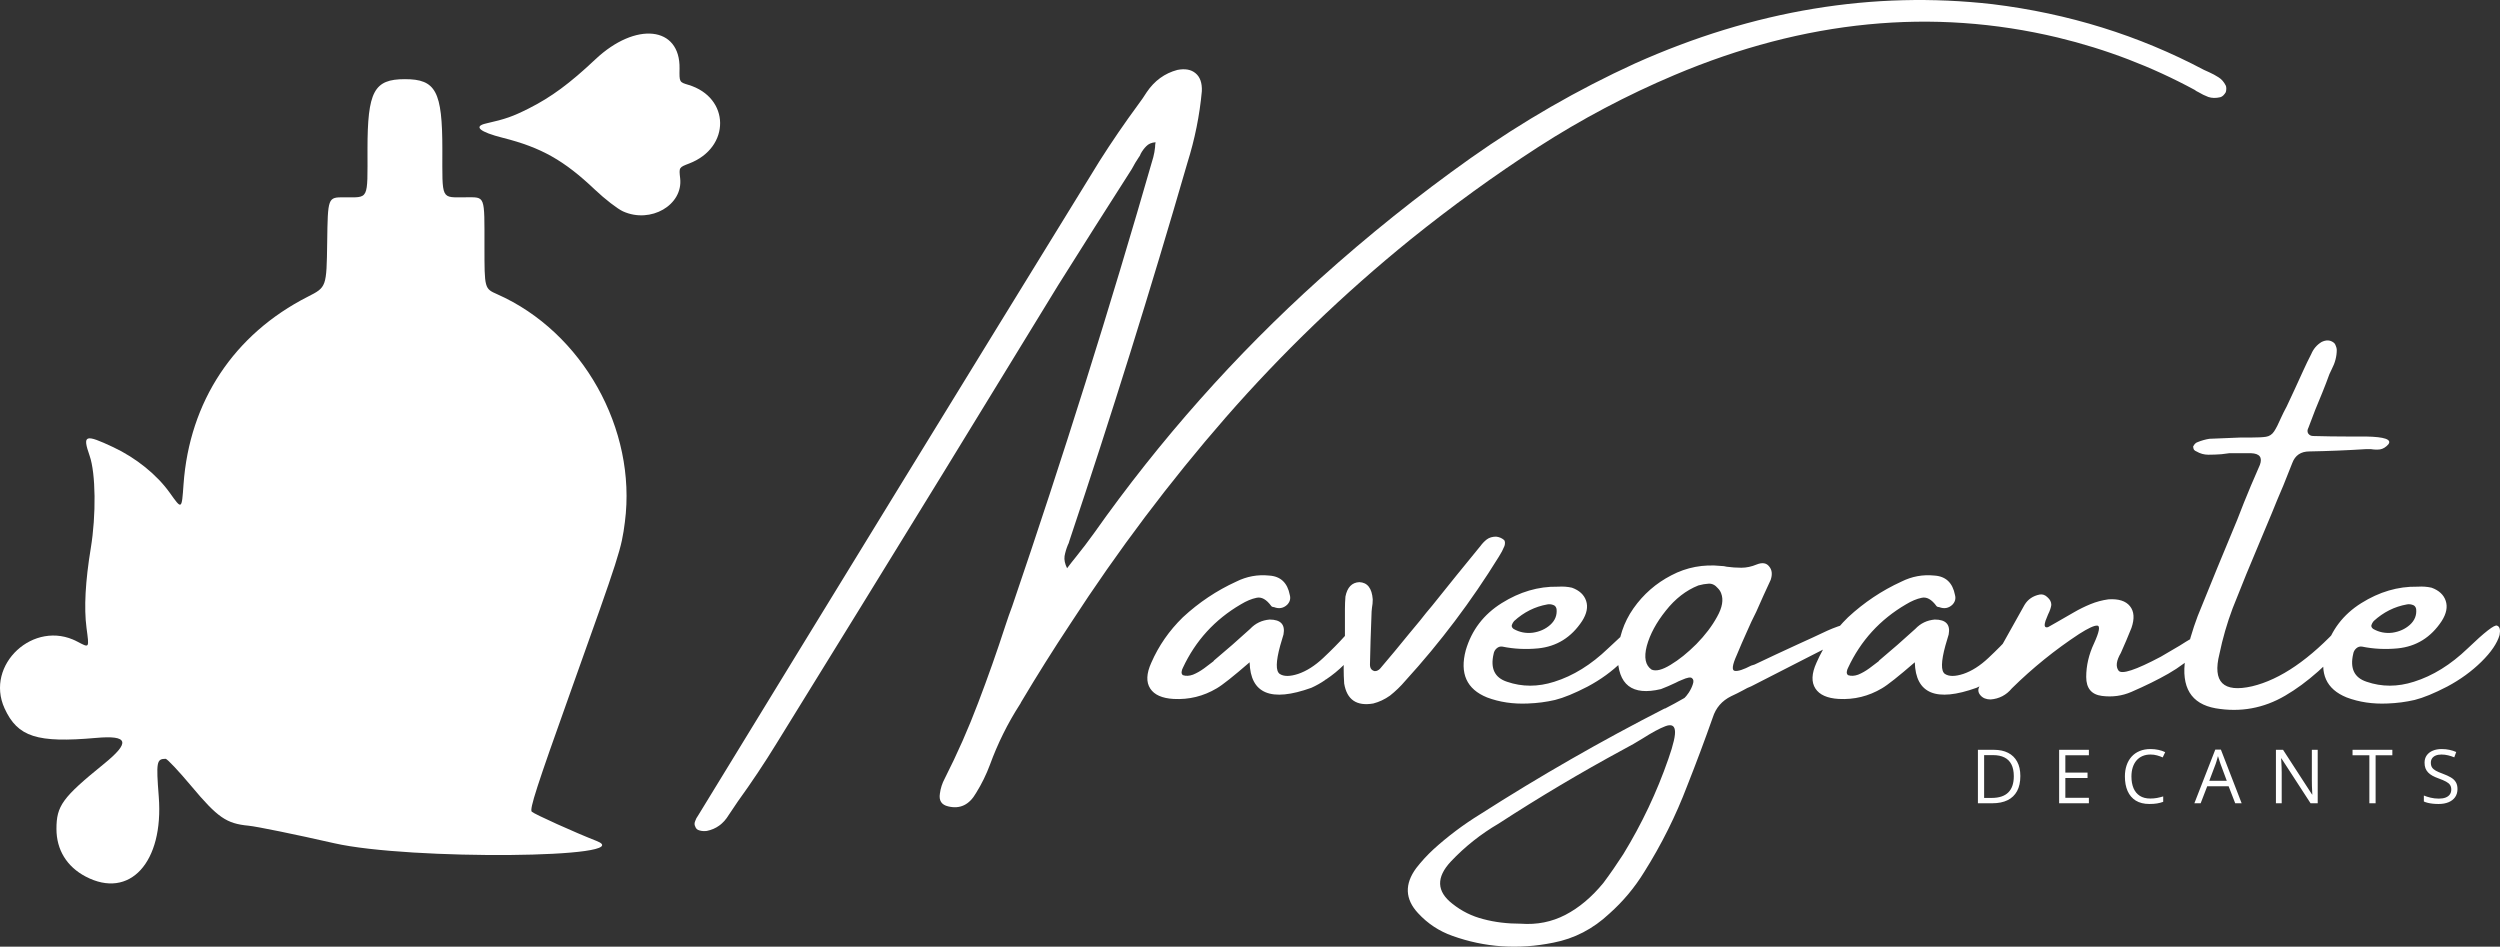
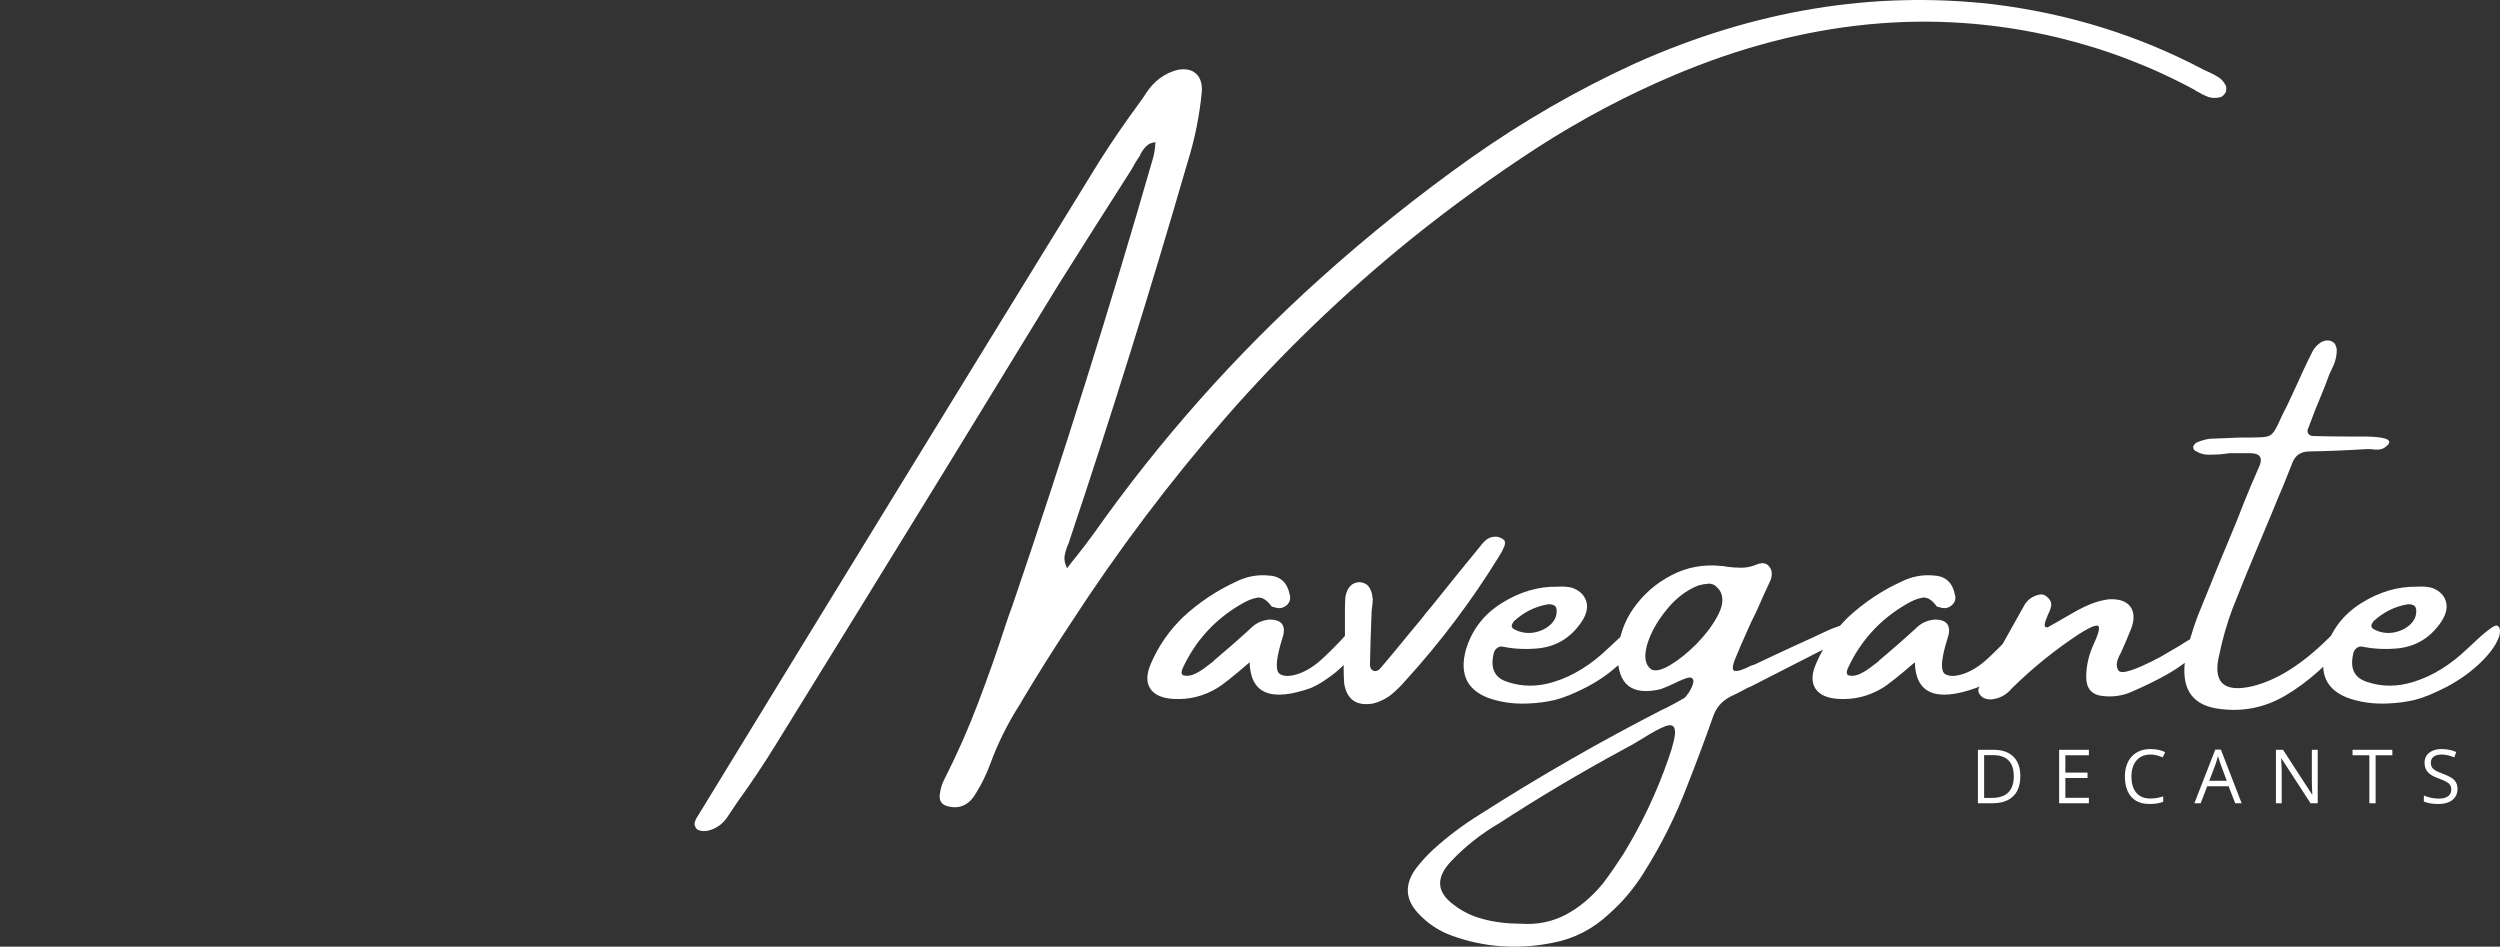
<svg xmlns="http://www.w3.org/2000/svg" xmlns:ns1="http://sodipodi.sourceforge.net/DTD/sodipodi-0.dtd" xmlns:ns2="http://www.inkscape.org/namespaces/inkscape" version="1.1" id="svg1" width="1068.651" height="404.674" viewBox="0 0 1068.651 404.674" ns1:docname="path30.svg" ns2:version="1.3.2 (091e20e, 2023-11-25, custom)" ns2:export-filename="naveganteFULL" ns2:export-xdpi="96" ns2:export-ydpi="96">
  <rect x="0" y="0" width="1068.651" height="404.674" fill="#333333" stroke="none" />
  <defs id="defs1" />
  <g id="g1" transform="translate(-1783.979,-98.505)">
-     <path style="fill:#ffffff;fill-opacity:1" d="m 1820.568,473.185 c -8.041,-4.232 -12.456,-11.441 -12.456,-20.341 0,-9.918 2.537,-13.398 20.239,-27.763 11.467,-9.306 10.563,-12.377 -3.283,-11.15 -25.285,2.241 -33.537,-0.414 -39.121,-12.588 -8.579,-18.701 12.574,-38.26 30.968,-28.635 5.401,2.826 5.221,3.09 4.038,-5.884 -1.109,-8.41 -0.489,-19.909 1.832,-33.981 2.34,-14.186 2.124,-31.996 -0.478,-39.474 -3.147,-9.044 -2.09,-9.431 10.115,-3.701 9.708,4.558 18.659,11.789 24.147,19.507 5.153,7.246 5.09,7.285 5.861,-3.582 2.515,-35.47 21.526,-64.186 53.139,-80.268 8,-4.07 8,-4.07 8.272,-23.276 0.272,-19.206 0.272,-19.206 7.168,-19.206 10.844,0 10.06,1.593 10.06,-20.459 0,-24.871 2.753,-30.041 16,-30.041 13.247,0 16,5.17 16,30.041 0,22.039 -0.77,20.459 9.975,20.459 8.49,0 8.025,-1.222 8.025,21.094 0,17.931 0,17.931 5.468,20.349 36.433,16.112 59.718,57.659 54.559,97.349 -1.512,11.637 -1.995,13.144 -23.426,73.144 -14.298,40.029 -17.414,49.675 -16.379,50.693 1.056,1.038 18.479,8.905 27.691,12.503 18.974,7.41 -80.04,8.279 -112.104,0.984 -16.67,-3.793 -33.181,-7.17 -36.692,-7.504 -9.433,-0.899 -13.17,-3.485 -24.37,-16.861 -5.411,-6.463 -10.38,-11.743 -11.043,-11.735 -3.859,0.049 -4.081,1.276 -2.929,16.186 2.171,28.113 -12.434,44.055 -31.275,34.14 z m 229.727,-284.324 c -2.35,-1.067 -7.75,-5.241 -12,-9.276 -13.201,-12.534 -22.936,-18.02 -39.319,-22.156 -9.98,-2.52 -12.772,-4.896 -7.224,-6.149 8.329,-1.881 11.409,-2.963 18.279,-6.422 9.555,-4.81 17.487,-10.662 28.441,-20.98 17.261,-16.259 36.323,-14.182 35.989,3.921 -0.107,5.814 -0.107,5.814 3.767,6.975 17.936,5.374 18.155,26.82 0.343,33.622 -4.382,1.673 -4.382,1.673 -3.849,6.311 1.314,11.446 -12.612,19.516 -24.426,14.154 z" id="path30" ns1:nodetypes="sssscscscsscsssssssscsssssscscsscssscsssss" ns2:label="Navegante" ns2:export-filename="NaveganteFULL.svg" ns2:export-xdpi="96" ns2:export-ydpi="96" />
    <path d="m 2647.598,430.224 q 0,3.859 -1.406,6.453 -1.406,2.578 -4.078,3.891 -2.656,1.297 -6.453,1.297 h -6.203 v -22.844 h 6.891 q 3.484,0 6,1.281 2.516,1.266 3.875,3.766 1.375,2.484 1.375,6.156 z m -2.797,0.094 q 0,-3.078 -1.031,-5.078 -1.016,-2 -3,-2.969 -1.969,-0.984 -4.828,-0.984 h -3.828 v 18.297 h 3.234 q 4.719,0 7.078,-2.328 2.375,-2.328 2.375,-6.938 z m 32.094,11.547 h -12.719 v -22.844 h 12.719 v 2.344 h -10.062 v 7.391 h 9.484 v 2.312 h -9.484 v 8.453 h 10.062 z m 26.328,-20.828 q -1.891,0 -3.406,0.656 -1.5,0.641 -2.562,1.875 -1.047,1.219 -1.609,2.953 -0.562,1.734 -0.562,3.906 0,2.875 0.891,5 0.906,2.109 2.688,3.266 1.797,1.156 4.484,1.156 1.531,0 2.875,-0.25 1.359,-0.266 2.641,-0.656 v 2.312 q -1.25,0.469 -2.625,0.688 -1.375,0.234 -3.266,0.234 -3.484,0 -5.828,-1.437 -2.328,-1.453 -3.5,-4.094 -1.156,-2.641 -1.156,-6.234 0,-2.594 0.719,-4.734 0.734,-2.156 2.125,-3.719 1.406,-1.563 3.438,-2.406 2.047,-0.859 4.688,-0.859 1.734,0 3.344,0.344 1.609,0.344 2.906,0.984 l -1.062,2.25 q -1.094,-0.5 -2.406,-0.859 -1.297,-0.375 -2.812,-0.375 z m 36.219,20.828 -2.812,-7.25 h -9.156 l -2.797,7.25 h -2.688 l 8.938,-22.938 h 2.391 l 8.875,22.938 z m -3.609,-9.609 -2.672,-7.203 q -0.094,-0.281 -0.312,-0.922 -0.203,-0.641 -0.422,-1.328 -0.219,-0.688 -0.359,-1.109 -0.156,0.641 -0.344,1.281 -0.172,0.625 -0.344,1.172 -0.172,0.531 -0.297,0.906 l -2.719,7.203 z m 38.875,9.609 h -3.062 l -12.453,-19.188 h -0.125 q 0.047,0.766 0.109,1.75 0.062,0.969 0.094,2.078 0.047,1.094 0.047,2.234 v 13.125 h -2.469 v -22.844 h 3.047 l 12.406,19.125 h 0.109 q -0.031,-0.547 -0.078,-1.547 -0.047,-1.016 -0.094,-2.172 -0.031,-1.172 -0.031,-2.172 v -13.234 h 2.5 z m 24.75,0 h -2.672 v -20.5 h -7.188 v -2.344 h 17.016 v 2.344 h -7.156 z m 35,-6.078 q 0,2.031 -1.016,3.469 -1,1.422 -2.812,2.172 -1.812,0.75 -4.266,0.75 -1.297,0 -2.453,-0.125 -1.156,-0.125 -2.125,-0.359 -0.969,-0.234 -1.703,-0.578 v -2.547 q 1.172,0.484 2.859,0.906 1.688,0.406 3.531,0.406 1.719,0 2.906,-0.453 1.188,-0.469 1.797,-1.328 0.625,-0.875 0.625,-2.094 0,-1.172 -0.516,-1.953 -0.516,-0.797 -1.719,-1.438 -1.188,-0.656 -3.25,-1.391 -1.453,-0.516 -2.562,-1.125 -1.109,-0.625 -1.859,-1.406 -0.75,-0.781 -1.141,-1.813 -0.375,-1.031 -0.375,-2.359 0,-1.828 0.922,-3.125 0.938,-1.312 2.578,-2 1.656,-0.703 3.797,-0.703 1.828,0 3.375,0.344 1.562,0.344 2.859,0.922 l -0.828,2.281 q -1.234,-0.516 -2.625,-0.859 -1.375,-0.344 -2.844,-0.344 -1.469,0 -2.484,0.437 -1,0.422 -1.531,1.203 -0.531,0.781 -0.531,1.859 0,1.203 0.5,2 0.516,0.797 1.625,1.422 1.125,0.609 2.969,1.281 2.016,0.734 3.422,1.562 1.406,0.813 2.141,2 0.734,1.172 0.734,2.984 z" id="text3" style="font-size:32px;line-height:0px;font-family:'Open Sans';-inkscape-font-specification:'Open Sans, Normal';text-align:center;letter-spacing:11.5px;word-spacing:0px;text-anchor:middle;fill:#ffffff;fill-opacity:1;stroke-width:0" aria-label="DECANTS" ns2:export-filename="NaveganteFULL.svg" ns2:export-xdpi="96" ns2:export-ydpi="96" />
    <path d="m 2733.033,140.066 v 0 q -2.81,0.648 -5.079,-0.108 -2.27,-0.865 -4.215,-2.053 -0.973,-0.432 -1.621,-0.973 -27.558,-14.914 -58.467,-22.371 -80.406,-19.237 -163.838,15.995 -30.477,12.861 -58.467,30.909 -27.883,18.048 -54.469,39.447 -42.797,34.691 -78.893,75.975 -35.988,41.284 -66.357,88.079 -11.023,16.643 -21.182,33.719 -0.216,0.54 -0.54,0.973 -7.781,12.104 -12.753,25.721 -2.378,6.376 -5.944,12.104 -4.323,7.565 -11.888,5.728 -4.323,-0.973 -3.566,-5.512 0.432,-3.35 2.053,-6.376 8.105,-15.995 14.266,-32.314 6.268,-16.427 11.672,-33.07 1.405,-4.323 2.918,-8.322 32.53,-95.32 60.305,-191.937 0.54,-2.053 0.756,-4.215 0,-0.973 0.216,-2.161 -2.594,0.216 -3.999,1.729 -1.405,1.405 -2.378,3.242 -0.216,0.756 -0.757,1.405 -1.621,2.378 -3.026,5.079 -15.779,24.641 -31.449,49.605 -24.424,39.987 -48.957,79.974 -35.448,57.711 -71.328,115.746 -7.889,12.861 -16.643,24.965 -2.162,3.134 -3.999,5.944 -3.35,5.512 -9.294,6.701 -1.729,0.216 -3.134,-0.216 -1.405,-0.324 -1.837,-1.729 -0.54,-0.973 0,-2.27 0.432,-1.297 1.189,-2.27 85.594,-140.062 171.619,-279.8 7.889,-12.428 16.643,-24.316 1.945,-2.594 3.566,-5.188 4.971,-7.349 13.077,-9.51 4.971,-0.973 7.781,1.405 2.918,2.378 2.702,7.673 -1.405,15.454 -6.16,30.585 -23.56,81.379 -50.47,161.677 -0.216,0.973 -0.648,1.729 -0.973,2.378 -1.405,4.755 -0.324,2.378 1.081,5.187 1.945,-2.594 3.891,-4.971 3.999,-4.971 7.565,-9.943 42.364,-59.98 96.509,-108.721 31.125,-27.991 64.519,-51.659 33.502,-23.668 70.355,-40.527 76.083,-34.043 152.815,-25.289 48.525,5.944 90.349,28.099 0.973,0.432 2.162,0.973 2.161,0.973 3.999,2.161 1.945,1.189 3.134,3.566 0.216,0.432 0.216,1.297 0,0.757 -0.216,1.513 -0.432,0.757 -1.081,1.405 -0.54,0.54 -1.297,0.757 z m -368.204,227.817 q 2.594,1.405 0.432,7.025 -3.134,4.107 -6.7,7.673 -3.566,3.566 -7.781,6.376 -0.324,0 -0.324,0.216 -2.81,1.945 -5.944,3.35 -25.829,9.294 -26.37,-10.915 -10.483,9.078 -14.049,11.131 -8.538,5.079 -18.48,4.539 -7.349,-0.432 -9.943,-4.431 -2.702,-4.107 0.432,-11.023 4.755,-10.915 13.509,-19.453 10.267,-9.51 22.803,-15.238 6.7,-3.35 14.049,-2.594 7.349,0.432 8.862,8.322 0.648,2.378 -1.189,4.215 -2.378,2.161 -5.512,0.973 -0.216,0 -0.648,-0.108 -0.324,-0.108 -0.54,-0.324 -3.134,-4.323 -6.376,-3.566 -3.134,0.648 -6.7,2.81 -16.643,9.727 -24.749,27.126 -0.432,0.757 -0.54,1.729 -0.108,0.865 0.54,1.405 1.945,0.648 4.323,-0.216 2.378,-0.973 4.755,-2.702 2.378,-1.837 3.999,-3.026 0.216,-0.324 0.216,-0.324 7.889,-6.592 15.454,-13.509 3.35,-3.566 8.322,-3.999 7.133,0 5.944,6.376 -0.648,2.378 -1.405,4.755 -2.81,10.267 -0.216,12.104 2.594,1.729 7.889,0 5.404,-1.837 10.699,-6.809 5.404,-5.079 9.078,-9.186 3.675,-4.215 6.16,-2.702 z m 62.25,-35.988 v 0 q -0.973,2.378 -2.378,4.539 -17.616,28.531 -39.987,53.064 -3.026,3.566 -6.592,6.376 -3.35,2.378 -7.133,3.35 -10.699,1.837 -12.428,-8.538 -0.432,-6.484 0,-12.861 0,-2.918 0,-5.728 0,0 0.324,0 0,-1.945 0,-3.783 0,-4.755 0,-9.51 0,-2.594 0.216,-5.296 1.189,-5.944 5.944,-6.16 5.188,0.216 5.728,7.349 0,1.945 -0.324,3.566 -0.216,1.729 -0.216,3.134 -0.432,10.483 -0.648,21.182 0,2.378 2.053,2.81 0.756,0 1.297,-0.324 0.648,-0.324 1.081,-0.865 6.268,-7.349 12.212,-14.698 2.378,-2.918 4.755,-5.728 2.594,-3.35 5.188,-6.376 10.267,-12.861 20.642,-25.505 1.189,-1.621 2.702,-2.81 1.621,-1.189 3.999,-1.189 1.945,0.216 3.35,1.405 0.432,0.432 0.432,1.189 0,0.756 -0.216,1.405 z m 50.146,49.497 q -6.268,6.16 -14.59,10.591 -8.322,4.323 -13.941,5.728 -5.62,1.297 -11.564,1.513 -9.51,0.432 -17.508,-2.594 -13.077,-5.296 -9.078,-20.21 3.783,-12.861 15.346,-20.102 11.564,-7.241 23.884,-7.025 0,0 0.216,0 3.134,-0.216 5.944,0.432 4.755,1.729 6.052,5.62 1.297,3.891 -1.729,8.646 -6.917,10.483 -18.805,11.672 -7.889,0.756 -15.238,-0.757 -1.405,-0.216 -2.486,0.757 -1.081,0.973 -1.297,2.378 -2.162,9.294 5.728,11.888 9.726,3.35 20.21,0 12.104,-3.783 23.02,-14.266 10.915,-10.483 12.536,-9.727 1.729,0.648 1.081,3.999 -1.513,5.296 -7.781,11.456 z m -46.039,-17.4 v 0 q -0.648,0.757 -0.973,1.729 -0.216,0.865 0.757,1.621 3.783,2.161 8.213,1.621 4.431,-0.648 7.457,-3.35 3.134,-2.81 2.702,-6.809 -0.324,-1.405 -1.513,-1.729 -1.189,-0.432 -2.378,-0.216 -7.997,1.405 -14.266,7.133 z m 142.764,0.973 v 0 q 0.865,-0.216 1.945,0 1.081,0.216 1.621,0.973 0.648,1.189 -0.108,2.378 -0.648,1.189 -2.053,1.837 -9.727,4.755 -19.561,9.835 -11.564,5.944 -23.236,11.888 -1.729,0.648 -3.35,1.621 -2.594,1.405 -5.188,2.594 -5.944,2.918 -7.889,9.078 -5.188,14.698 -10.915,29.18 -7.349,19.345 -18.372,36.853 -6.16,10.051 -14.914,17.832 -10.483,9.835 -23.992,12.428 -22.371,4.539 -43.121,-2.918 -8.538,-3.026 -14.698,-9.727 -8.322,-8.97 -0.757,-19.237 3.35,-4.323 7.457,-8.105 9.186,-8.322 19.885,-14.914 38.366,-24.533 78.785,-45.174 0.216,0 0.216,0 4.215,-2.161 8.322,-4.539 0.648,-0.54 1.837,-2.27 1.189,-1.837 1.729,-3.566 0.648,-1.837 -0.324,-2.594 -0.865,-0.865 -4.431,0.757 -1.405,0.54 -2.594,1.189 -3.134,1.513 -6.268,2.702 -18.48,4.431 -18.48,-14.266 0.432,-11.24 6.7,-20.21 6.376,-9.078 16.211,-14.158 9.835,-5.187 21.29,-3.999 1.189,0 2.378,0.324 3.134,0.432 6.268,0.432 3.242,0 6.592,-1.405 3.566,-1.405 5.296,0.865 1.837,2.161 0.648,5.728 -3.134,6.701 -6.16,13.617 -2.162,4.215 -4.107,8.754 -2.161,4.755 -4.215,9.727 -2.918,6.484 -0.865,6.809 2.053,0.324 7.025,-2.27 0.648,-0.216 1.405,-0.432 9.078,-4.323 18.264,-8.538 6.484,-2.918 12.861,-5.944 4.323,-1.945 8.862,-3.134 z m -76.84,58.035 v 0 q 3.35,-9.51 2.81,-12.428 -0.432,-3.026 -4.107,-1.621 -3.675,1.405 -9.618,5.187 -3.783,2.378 -8.322,4.755 -27.342,14.806 -53.28,31.665 -11.456,6.701 -20.426,16.211 -9.51,10.159 0.648,18.048 5.944,4.755 13.293,6.592 7.241,1.945 15.995,1.945 10.267,0.757 19.021,-3.783 8.754,-4.539 16.211,-13.617 4.431,-5.944 8.538,-12.32 11.888,-19.453 19.237,-40.635 z m -7.133,-38.258 v 0 q 2.81,1.189 8.105,-2.053 5.404,-3.242 11.024,-8.862 5.62,-5.728 8.862,-11.672 3.35,-5.944 1.729,-10.051 -0.432,-1.189 -1.405,-2.161 -1.729,-2.053 -3.891,-1.945 -2.053,0.108 -4.431,0.757 -7.889,3.134 -13.941,10.807 -6.052,7.565 -8.105,15.022 -1.945,7.457 2.053,10.159 z m 159.191,-16.859 q 2.594,1.405 0.432,7.025 -3.134,4.107 -6.7,7.673 -3.566,3.566 -7.781,6.376 -0.324,0 -0.324,0.216 -2.81,1.945 -5.944,3.35 -25.829,9.294 -26.37,-10.915 -10.483,9.078 -14.049,11.131 -8.538,5.079 -18.48,4.539 -7.349,-0.432 -9.943,-4.431 -2.702,-4.107 0.432,-11.023 4.755,-10.915 13.509,-19.453 10.267,-9.51 22.803,-15.238 6.7,-3.35 14.049,-2.594 7.349,0.432 8.862,8.322 0.648,2.378 -1.189,4.215 -2.378,2.161 -5.512,0.973 -0.216,0 -0.648,-0.108 -0.324,-0.108 -0.54,-0.324 -3.134,-4.323 -6.376,-3.566 -3.134,0.648 -6.7,2.81 -16.643,9.727 -24.749,27.126 -0.432,0.757 -0.54,1.729 -0.108,0.865 0.54,1.405 1.945,0.648 4.323,-0.216 2.378,-0.973 4.755,-2.702 2.378,-1.837 3.999,-3.026 0.216,-0.324 0.216,-0.324 7.889,-6.592 15.454,-13.509 3.35,-3.566 8.322,-3.999 7.133,0 5.944,6.376 -0.648,2.378 -1.405,4.755 -2.81,10.267 -0.216,12.104 2.594,1.729 7.889,0 5.404,-1.837 10.699,-6.809 5.404,-5.079 9.078,-9.186 3.675,-4.215 6.16,-2.702 z m 78.893,1.081 q 1.729,2.161 -4.323,7.889 -6.052,5.728 -12.861,9.618 -6.809,3.891 -15.779,7.781 -5.944,2.594 -12.645,1.729 -6.7,-0.865 -6.7,-8.105 0,-7.241 3.35,-14.374 3.35,-7.349 1.405,-7.565 -1.837,-0.216 -7.781,3.566 -15.454,10.159 -28.747,23.236 -3.566,4.323 -9.078,4.755 -2.81,0 -4.323,-1.729 -1.621,-1.837 -0.432,-3.891 9.51,-17.616 19.237,-34.799 2.162,-3.566 6.484,-4.431 1.837,-0.324 3.35,1.189 1.621,1.405 1.621,3.242 -0.216,1.729 -1.405,4.107 -0.54,1.405 -1.081,2.702 -0.432,1.297 -0.324,2.161 0.216,0.865 1.405,0.54 1.621,-0.865 3.242,-1.837 4.107,-2.378 7.889,-4.539 3.35,-1.945 7.025,-3.458 3.675,-1.513 7.673,-2.053 6.484,-0.432 9.186,2.918 2.702,3.35 0.648,9.294 -2.162,5.404 -4.539,10.699 -2.918,4.971 -0.973,7.565 1.945,2.594 18.048,-5.944 l 8.105,-4.755 q 11.456,-7.349 12.32,-5.512 z m 61.169,1.729 q -14.482,17.075 -28.423,25.181 -13.833,8.105 -29.72,5.404 -15.779,-2.81 -12.969,-21.29 1.945,-9.294 5.296,-18.156 8.322,-20.642 16.859,-41.068 2.81,-7.349 5.944,-14.806 0.757,-1.621 1.405,-3.242 1.189,-2.702 2.378,-5.512 1.729,-4.755 -3.783,-4.971 -3.134,0 -6.16,0 -1.405,0 -3.134,0 -1.621,0.216 -3.35,0.432 -2.81,0.216 -5.62,0.216 -2.702,0 -5.08,-1.405 -0.648,-0.216 -1.081,-0.757 -0.324,-0.648 -0.324,-1.405 0.216,-0.432 0.648,-0.973 0.54,-0.648 1.297,-0.865 2.378,-0.973 4.971,-1.405 6.701,-0.324 13.293,-0.54 2.594,0 4.539,0 4.323,0 6.376,-0.324 2.162,-0.324 3.458,-2.27 1.297,-1.945 3.026,-5.944 0.973,-2.161 2.378,-4.755 3.566,-7.565 7.133,-15.454 1.621,-3.566 3.35,-6.917 1.405,-3.35 4.431,-5.187 2.918,-1.405 5.08,0.216 0.648,0.432 0.973,1.405 0.432,0.973 0.432,1.729 0,4.215 -2.161,8.322 -0.432,0.865 -0.973,2.053 -1.405,3.891 -3.026,7.889 -3.134,7.349 -5.944,15.022 -0.756,1.405 -0.108,2.486 0.756,1.081 2.161,1.081 7.673,0.216 15.022,0.216 3.783,0 7.565,0 11.888,0.216 9.51,3.35 -1.621,1.837 -3.566,2.161 -1.837,0.216 -3.783,-0.108 -1.189,0 -2.378,0 -12.104,0.757 -23.992,0.973 -5.512,0 -7.349,4.971 -1.945,4.755 -3.783,9.51 -2.702,6.268 -5.08,12.212 -2.378,5.62 -4.755,11.348 -6.16,14.482 -11.888,29.072 -3.566,9.51 -5.62,19.453 -4.539,18.048 13.941,13.833 18.156,-4.323 38.042,-26.154 8.646,-5.512 4.539,4.971 z m 55.441,10.699 q -6.268,6.16 -14.59,10.591 -8.322,4.323 -13.941,5.728 -5.62,1.297 -11.564,1.513 -9.51,0.432 -17.508,-2.594 -13.077,-5.296 -9.078,-20.21 3.783,-12.861 15.346,-20.102 11.564,-7.241 23.884,-7.025 0,0 0.216,0 3.134,-0.216 5.944,0.432 4.755,1.729 6.052,5.62 1.297,3.891 -1.729,8.646 -6.917,10.483 -18.805,11.672 -7.889,0.756 -15.238,-0.757 -1.405,-0.216 -2.486,0.757 -1.081,0.973 -1.297,2.378 -2.162,9.294 5.728,11.888 9.727,3.35 20.21,0 12.104,-3.783 23.019,-14.266 10.915,-10.483 12.537,-9.727 1.729,0.648 1.081,3.999 -1.513,5.296 -7.781,11.456 z m -46.039,-17.4 v 0 q -0.648,0.757 -0.973,1.729 -0.216,0.865 0.756,1.621 3.783,2.161 8.214,1.621 4.431,-0.648 7.457,-3.35 3.134,-2.81 2.702,-6.809 -0.324,-1.405 -1.513,-1.729 -1.189,-0.432 -2.378,-0.216 -7.997,1.405 -14.266,7.133 z" id="text4" style="font-size:221.333px;line-height:0px;font-family:Amsterdam;-inkscape-font-specification:'Amsterdam, Normal';text-align:center;letter-spacing:0px;word-spacing:0px;text-anchor:middle;fill:#ffffff;fill-opacity:1;stroke-width:0" aria-label="Navegante" ns2:export-filename="NaveganteONLY.svg" ns2:export-xdpi="96" ns2:export-ydpi="96" />
  </g>
</svg>